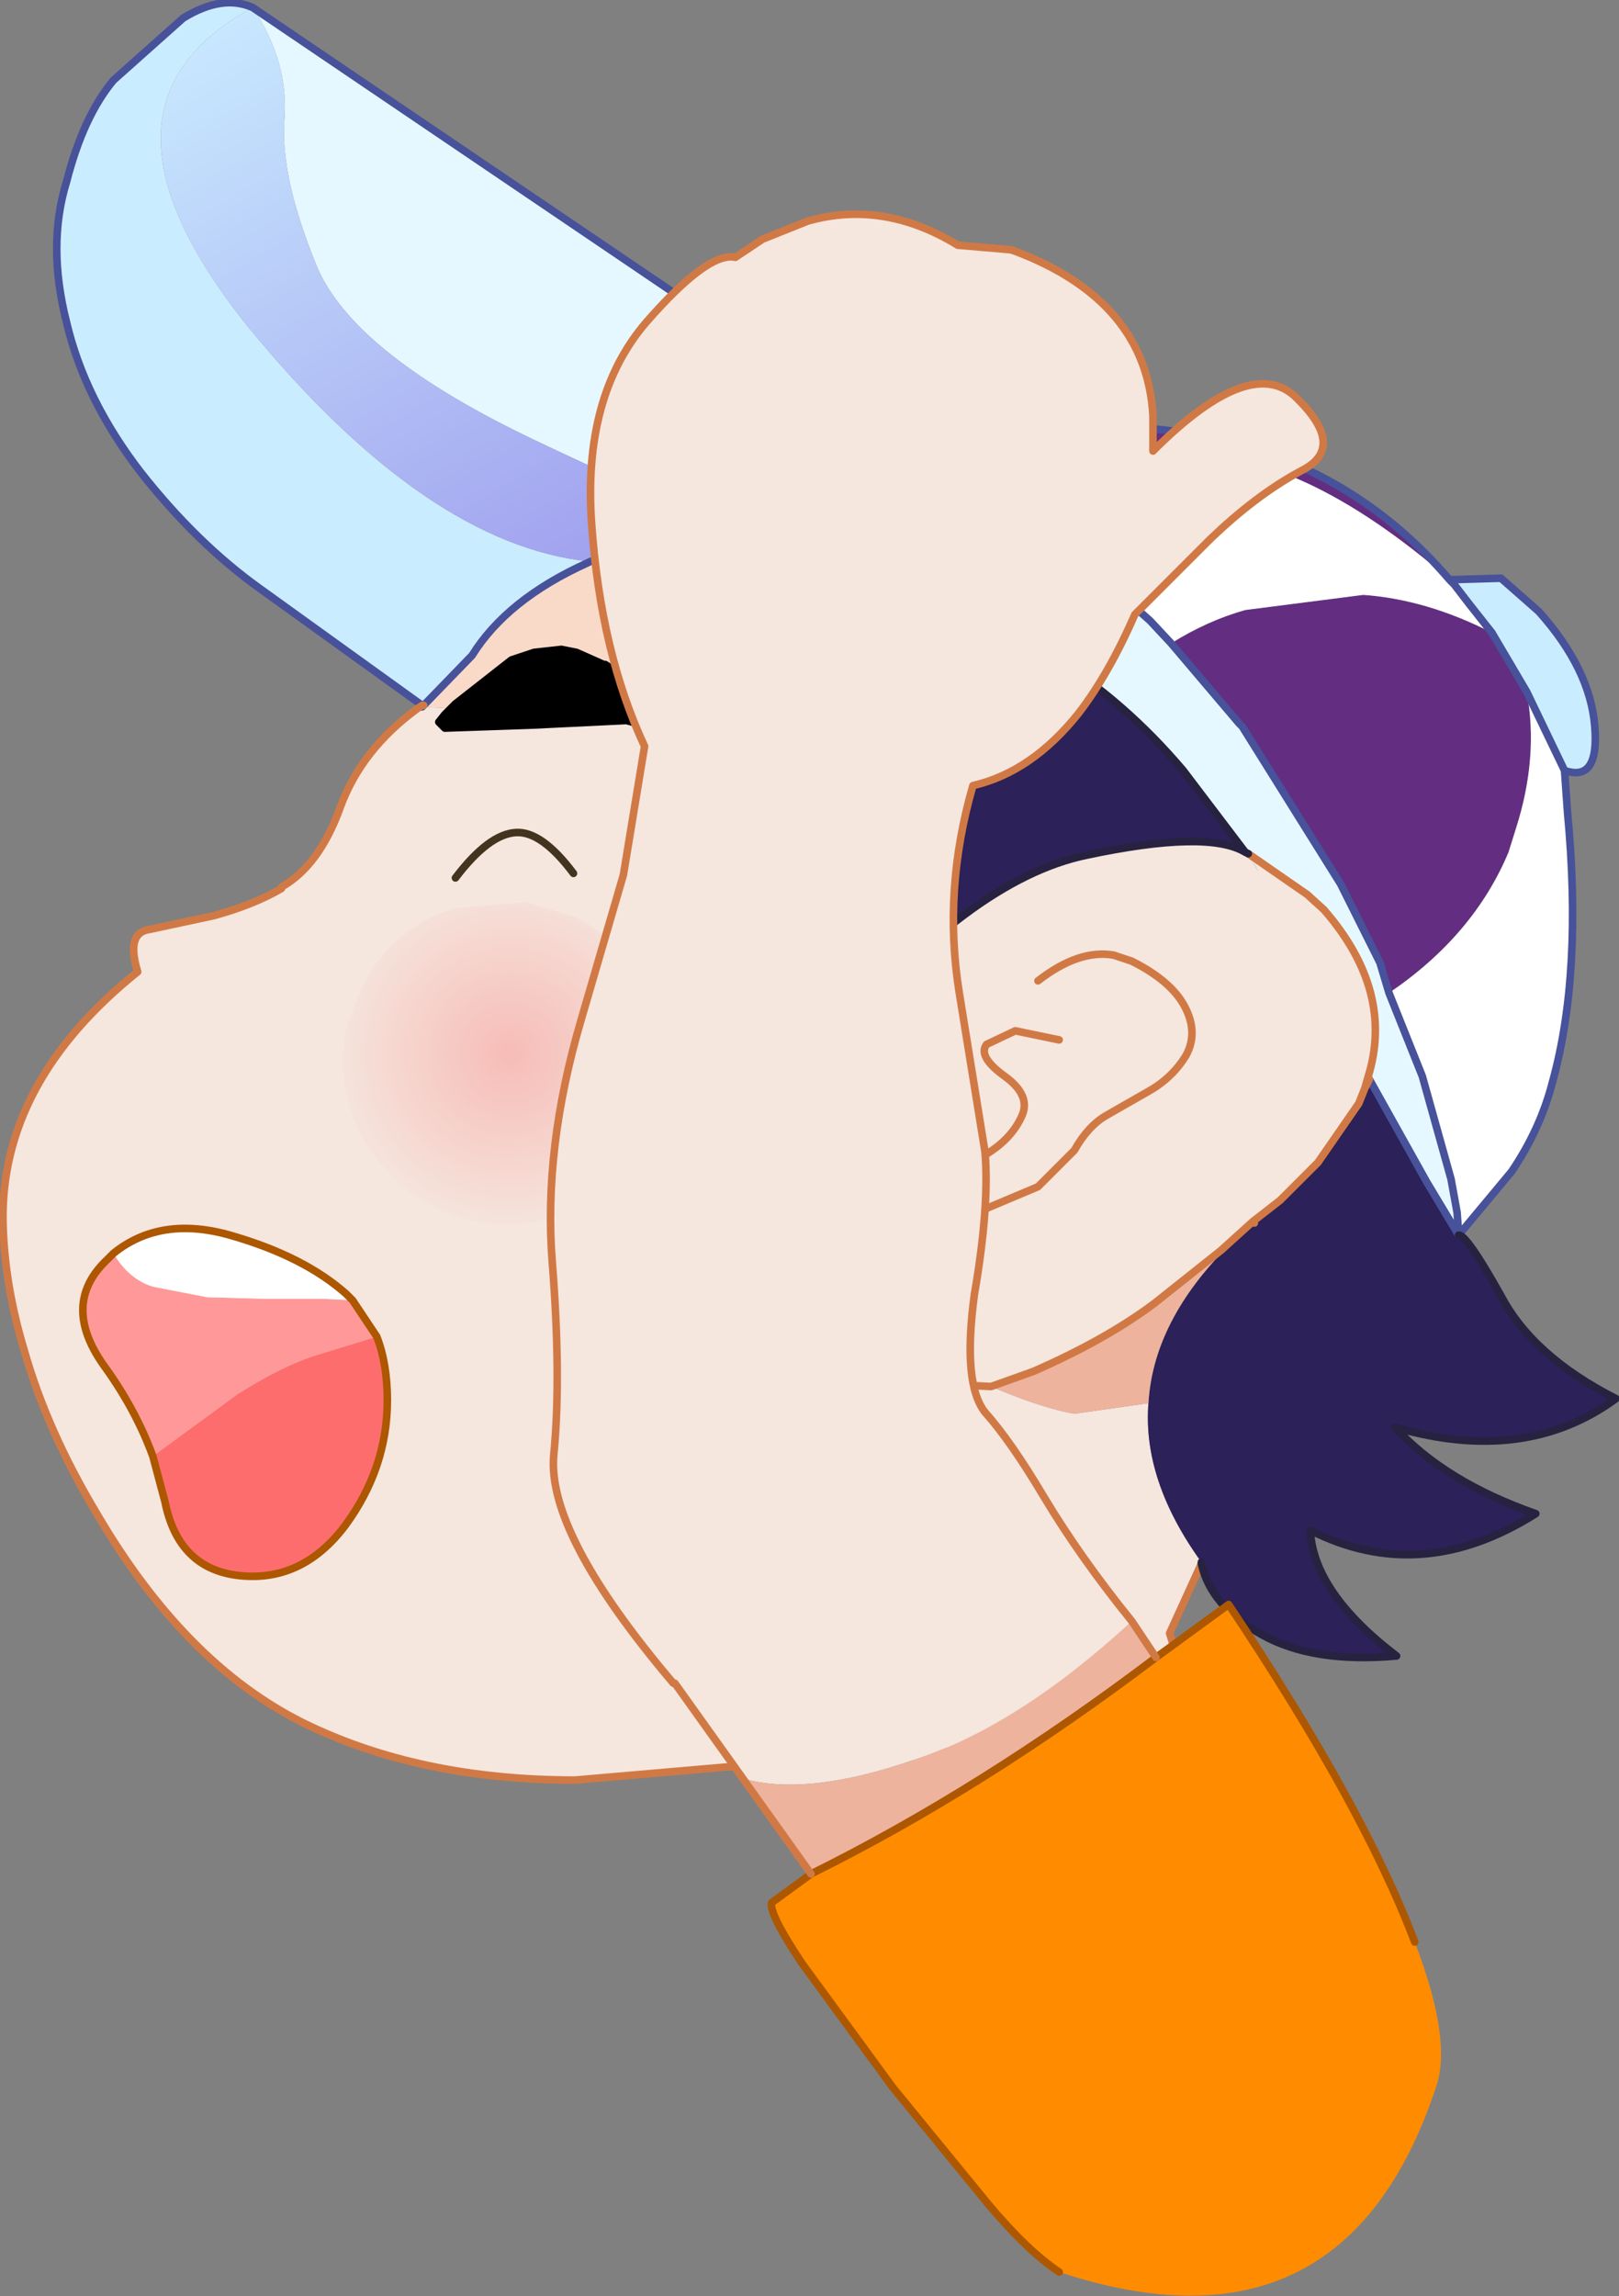
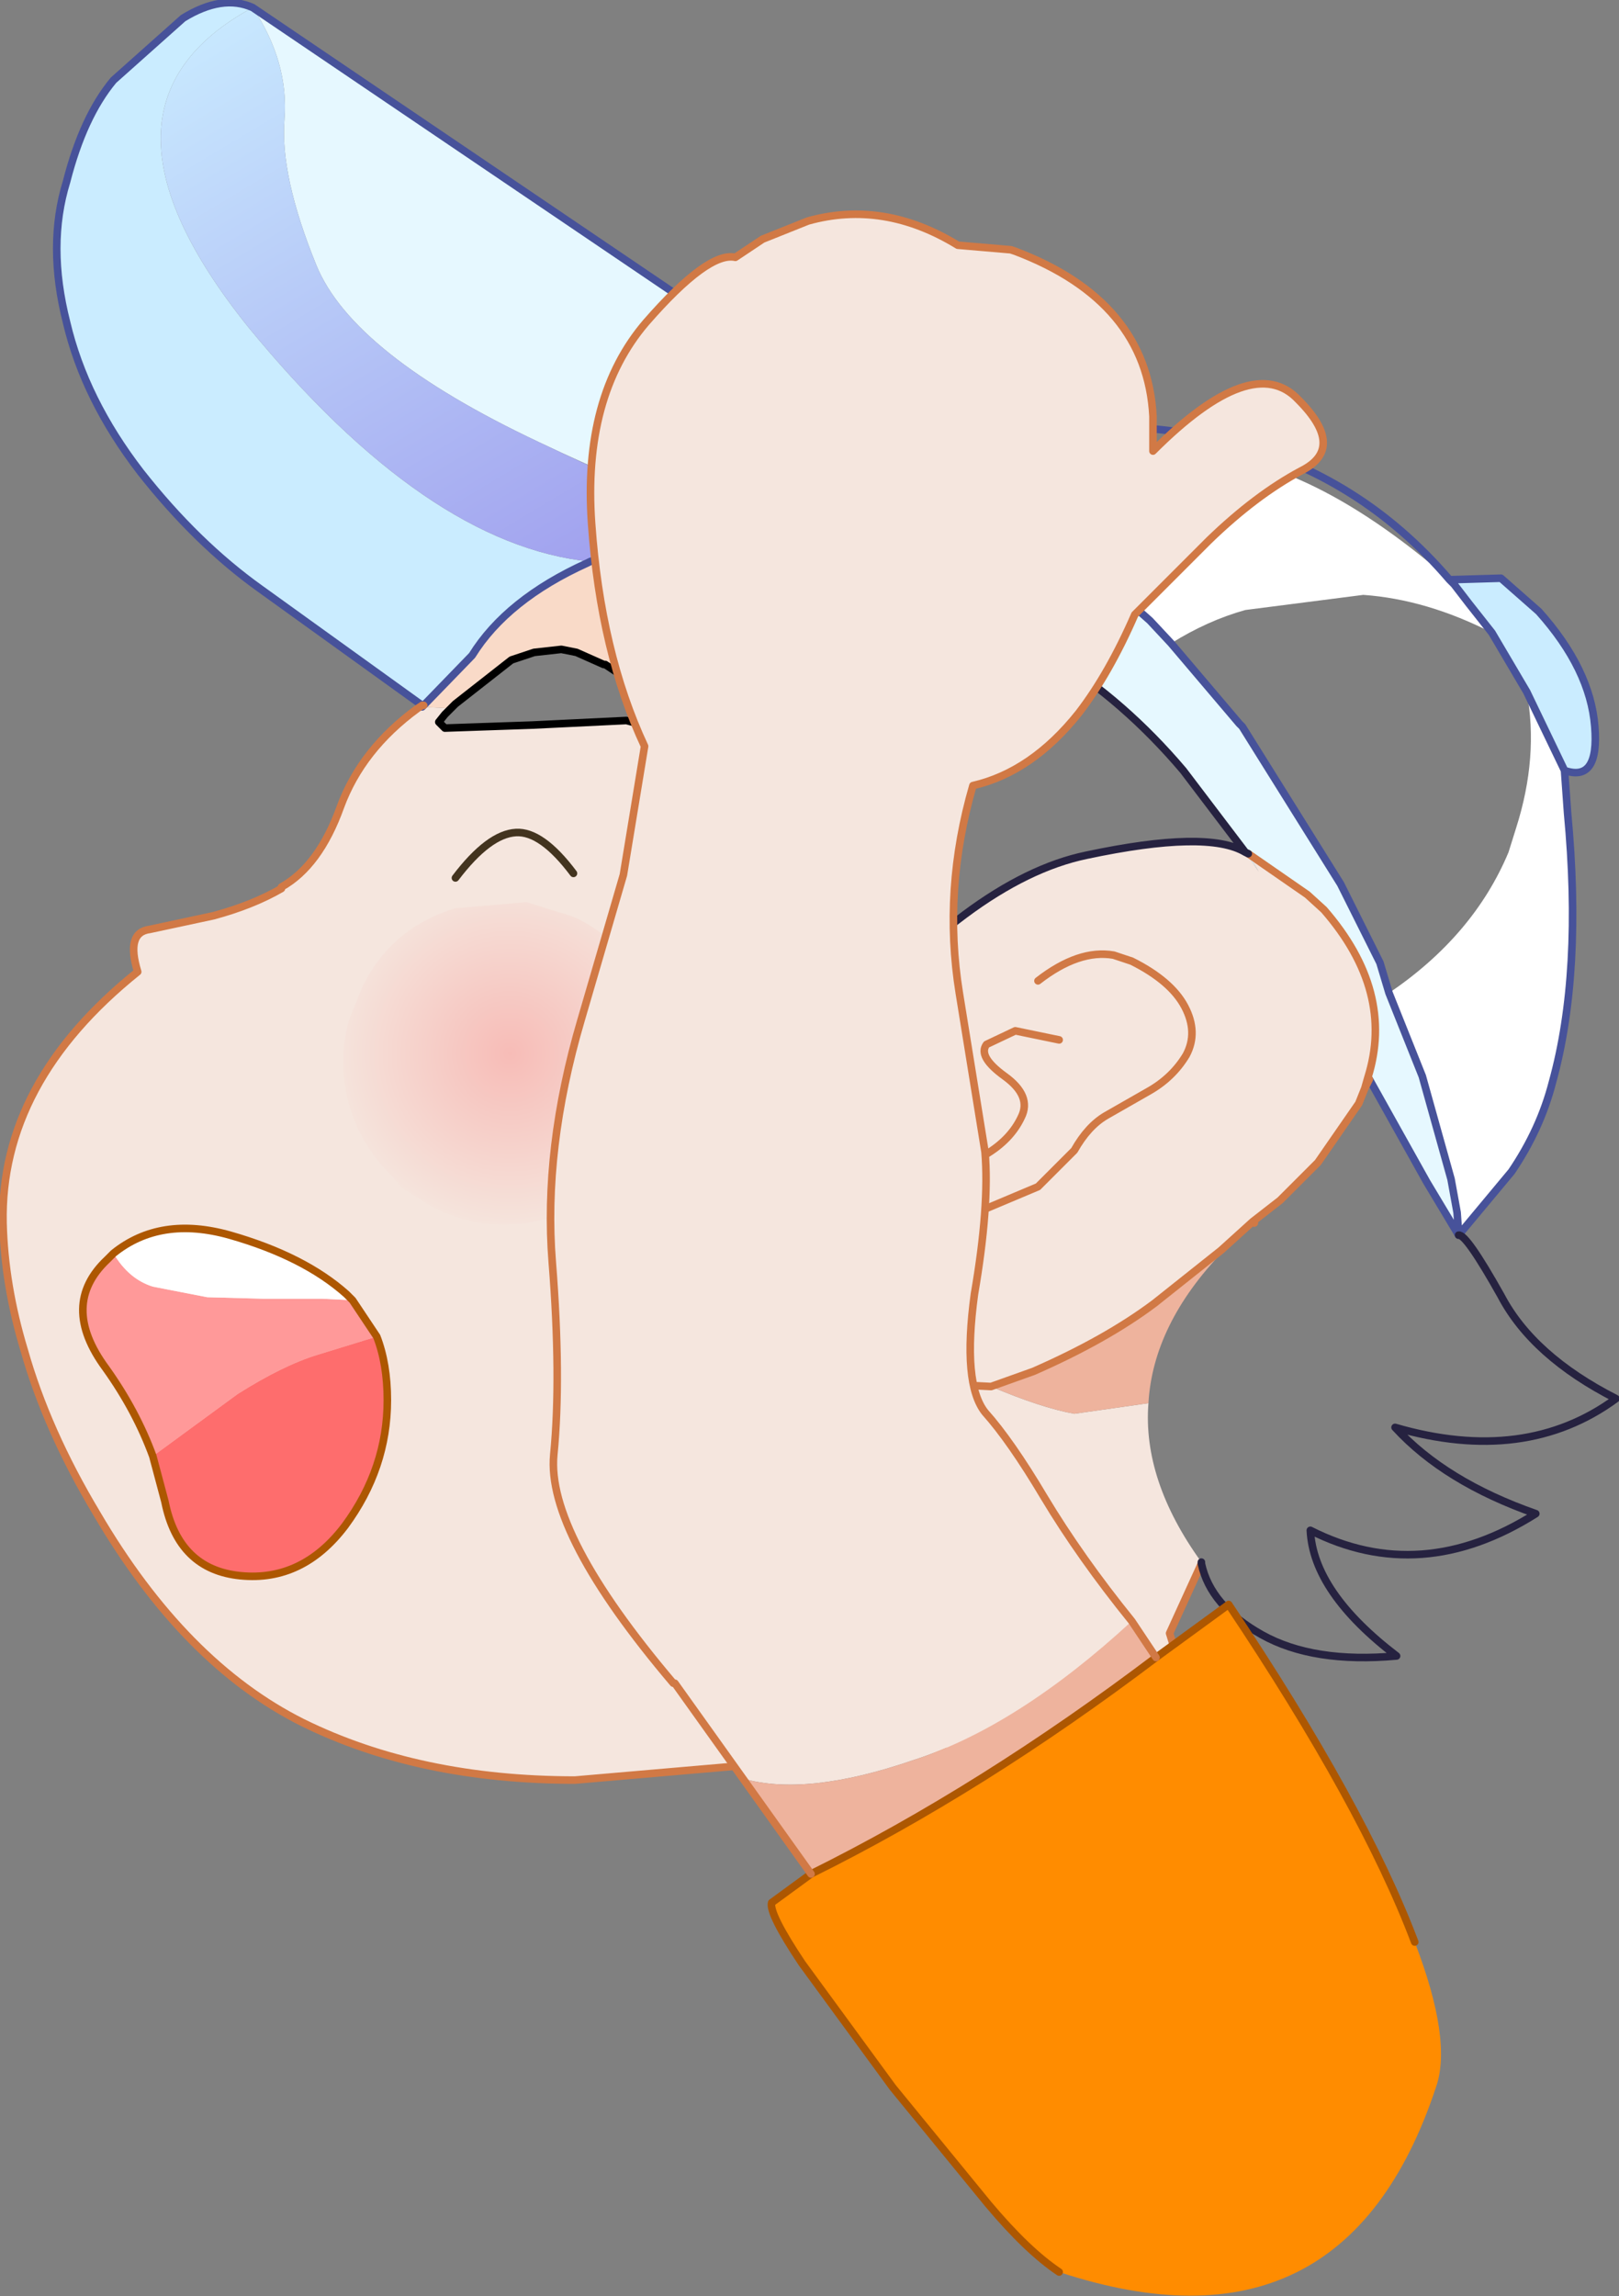
<svg xmlns="http://www.w3.org/2000/svg" height="75.85px" width="53.5px">
  <rect width="100%" height="100%" fill="#808080" stroke="none" />
  <g transform="matrix(1.0, 0.0, 0.0, 1.0, 34.15, 190.2)">
    <path d="M13.75 -171.05 L15.45 -171.1 16.7 -170.0 Q18.4 -168.1 18.55 -166.2 18.7 -164.35 17.55 -164.75 L16.3 -167.35 15.15 -169.3 14.4 -170.25 13.9 -170.9 13.85 -170.95 13.75 -171.05 M-20.2 -166.9 L-25.55 -170.75 Q-27.65 -172.25 -29.5 -174.6 -31.35 -177.0 -31.95 -179.55 -32.6 -182.1 -31.95 -184.2 -31.4 -186.35 -30.4 -187.55 L-28.1 -189.6 Q-26.8 -190.4 -25.8 -189.95 -31.8 -186.7 -25.95 -179.4 -20.05 -172.2 -14.65 -171.65 L-14.75 -171.6 Q-17.4 -170.4 -18.55 -168.55 L-20.15 -166.9 -20.2 -166.9 -20.2 -166.85 -20.25 -166.85 -20.2 -166.9" fill="#caecff" fill-rule="evenodd" stroke="none" />
-     <path d="M-25.8 -189.95 L-9.7 -179.05 -3.5 -175.45 -1.35 -173.9 0.8 -172.4 3.85 -169.7 4.55 -168.95 6.8 -166.3 6.9 -166.2 10.15 -161.0 11.45 -158.4 11.75 -157.4 12.85 -154.65 13.8 -151.25 14.0 -150.15 14.05 -149.45 14.05 -149.4 13.0 -151.15 11.1 -154.55 11.05 -154.6 Q11.95 -157.45 9.6 -160.15 L9.05 -160.65 7.1 -162.0 7.45 -161.4 7.0 -162.05 7.1 -162.0 7.0 -162.05 4.95 -164.75 Q3.0 -167.05 0.65 -168.5 L-0.45 -169.2 Q-2.35 -170.3 -4.3 -171.15 L-4.4 -171.15 -4.5 -171.25 -5.4 -171.45 -7.95 -172.2 Q-10.25 -172.7 -16.35 -175.6 -22.5 -178.5 -23.7 -181.45 -24.9 -184.4 -24.75 -186.25 -24.6 -188.15 -25.8 -189.95" fill="#e6f8ff" fill-rule="evenodd" stroke="none" />
-     <path d="M-3.5 -175.45 Q7.85 -177.95 13.75 -171.05 8.8 -175.35 4.85 -175.2 0.9 -175.05 -1.35 -173.9 L-3.5 -175.45 M4.55 -168.95 Q5.75 -169.7 7.0 -170.05 L10.9 -170.55 Q13.0 -170.4 15.15 -169.3 L13.85 -170.9 13.85 -170.95 13.9 -170.9 14.4 -170.25 15.15 -169.3 16.3 -167.35 Q16.7 -165.2 15.95 -162.85 L15.7 -162.05 Q14.55 -159.3 11.75 -157.4 L11.45 -158.4 10.15 -161.0 6.9 -166.2 6.8 -166.3 4.55 -168.95" fill="#632e81" fill-rule="evenodd" stroke="none" />
+     <path d="M-25.8 -189.95 L-9.7 -179.05 -3.5 -175.45 -1.35 -173.9 0.8 -172.4 3.85 -169.7 4.55 -168.95 6.8 -166.3 6.9 -166.2 10.15 -161.0 11.45 -158.4 11.75 -157.4 12.85 -154.65 13.8 -151.25 14.0 -150.15 14.05 -149.45 14.05 -149.4 13.0 -151.15 11.1 -154.55 11.05 -154.6 Q11.95 -157.45 9.6 -160.15 L9.05 -160.65 7.1 -162.0 7.45 -161.4 7.0 -162.05 7.1 -162.0 7.0 -162.05 4.95 -164.75 Q3.0 -167.05 0.65 -168.5 L-0.45 -169.2 Q-2.35 -170.3 -4.3 -171.15 Q-10.25 -172.7 -16.35 -175.6 -22.5 -178.5 -23.7 -181.45 -24.9 -184.4 -24.75 -186.25 -24.6 -188.15 -25.8 -189.95" fill="#e6f8ff" fill-rule="evenodd" stroke="none" />
    <path d="M17.55 -164.75 L17.65 -163.35 Q18.15 -158.05 17.15 -154.45 16.75 -152.9 15.8 -151.5 L14.05 -149.4 14.05 -149.45 14.0 -150.15 13.8 -151.25 12.85 -154.65 11.75 -157.4 Q14.55 -159.3 15.7 -162.05 L15.95 -162.85 Q16.7 -165.2 16.3 -167.35 L17.55 -164.75 M-1.35 -173.9 Q0.9 -175.05 4.85 -175.2 8.8 -175.35 13.75 -171.05 L13.85 -170.95 13.85 -170.9 15.15 -169.3 Q13.0 -170.4 10.9 -170.55 L7.0 -170.05 Q5.75 -169.7 4.55 -168.95 L3.85 -169.7 0.8 -172.4 -1.35 -173.9" fill="#ffffff" fill-rule="evenodd" stroke="none" />
    <path d="M5.55 -138.55 L4.5 -136.25 Q5.15 -134.1 6.3 -131.2 5.55 -129.75 2.75 -128.3 -0.05 -126.9 -1.55 -127.0 -1.9 -127.25 -1.35 -129.15 L-3.0 -132.45 -15.15 -131.4 Q-20.3 -131.4 -24.15 -133.3 -28.05 -135.25 -30.95 -140.2 -32.6 -142.95 -33.35 -145.6 -34.0 -147.75 -34.05 -149.8 -34.15 -154.45 -29.6 -158.1 -30.0 -159.4 -29.2 -159.5 L-27.1 -159.95 Q-25.8 -160.3 -24.85 -160.85 L-24.85 -160.9 Q-23.6 -161.6 -22.9 -163.55 -22.2 -165.45 -20.35 -166.8 L-20.2 -166.9 -20.25 -166.85 -20.2 -166.85 -19.25 -166.8 -19.45 -166.6 -19.65 -166.35 -19.45 -166.15 -16.55 -166.25 -13.45 -166.4 -12.15 -166.05 -12.75 -167.1 -12.9 -167.25 -12.95 -167.35 -13.3 -167.65 -13.4 -167.75 -14.15 -168.25 -10.3 -169.25 -8.45 -169.35 Q-5.45 -169.4 -3.9 -168.75 -2.4 -168.2 -2.1 -166.95 L-2.05 -166.55 Q-5.55 -161.8 -6.4 -158.95 L-7.15 -155.55 -7.15 -155.1 -6.65 -155.7 Q-2.1 -161.15 1.75 -161.95 5.75 -162.8 7.0 -162.05 L7.45 -161.4 7.1 -162.0 9.05 -160.65 9.6 -160.15 Q11.95 -157.45 11.05 -154.6 L11.1 -154.55 10.95 -154.25 10.75 -153.75 9.4 -151.8 8.15 -150.55 7.25 -149.85 7.3 -149.8 6.25 -148.85 6.2 -148.9 7.25 -149.85 6.2 -148.9 4.0 -147.15 Q2.4 -145.95 0.0 -144.9 L-1.4 -144.4 Q0.25 -143.7 1.35 -143.5 L3.8 -143.85 Q3.6 -141.3 5.55 -138.6 L5.55 -138.55 M0.85 -155.85 L-0.6 -156.15 -1.55 -155.7 Q-1.85 -155.3 -0.95 -154.65 -0.05 -154.0 -0.4 -153.3 -0.75 -152.55 -1.6 -152.05 L-2.85 -151.25 Q-3.25 -150.95 -3.1 -150.4 -2.95 -149.85 -1.75 -150.2 L0.15 -151.0 1.35 -152.2 Q1.8 -153.0 2.4 -153.35 L3.8 -154.15 Q4.6 -154.6 5.05 -155.35 5.45 -156.1 5.0 -156.95 4.55 -157.8 3.25 -158.45 L2.65 -158.65 Q1.5 -158.85 0.15 -157.8 1.5 -158.85 2.65 -158.65 L3.25 -158.45 Q4.55 -157.8 5.0 -156.95 5.45 -156.1 5.05 -155.35 4.6 -154.6 3.8 -154.15 L2.4 -153.35 Q1.8 -153.0 1.35 -152.2 L0.15 -151.0 -1.75 -150.2 Q-2.95 -149.85 -3.1 -150.4 -3.25 -150.95 -2.85 -151.25 L-1.6 -152.05 Q-0.75 -152.55 -0.4 -153.3 -0.05 -154.0 -0.95 -154.65 -1.85 -155.3 -1.55 -155.7 L-0.6 -156.15 0.85 -155.85 M10.95 -154.25 L11.05 -154.6 10.95 -154.25 M-15.2 -161.35 Q-16.25 -162.75 -17.1 -162.7 -18.0 -162.65 -19.1 -161.2 -18.0 -162.65 -17.1 -162.7 -16.25 -162.75 -15.2 -161.35 M-13.65 -160.1 L-13.8 -160.0 -13.65 -160.1 M-6.55 -148.0 Q-6.2 -145.25 -4.3 -144.55 L-1.4 -144.4 -4.3 -144.55 Q-6.2 -145.25 -6.55 -148.0" fill="#f5e6de" fill-rule="evenodd" stroke="none" />
-     <path d="M14.05 -149.4 Q14.3 -149.45 15.45 -147.4 16.5 -145.4 19.25 -144.0 16.25 -141.8 11.95 -143.05 13.6 -141.25 16.6 -140.2 12.8 -137.8 9.15 -139.65 9.25 -137.6 12.0 -135.5 9.25 -135.25 7.55 -136.2 5.85 -137.15 5.55 -138.55 L5.55 -138.6 Q3.6 -141.3 3.8 -143.85 3.95 -146.45 6.25 -148.85 L7.3 -149.8 7.25 -149.85 8.15 -150.55 9.4 -151.8 10.75 -153.75 10.95 -154.25 11.1 -154.55 13.0 -151.15 14.05 -149.4 M7.0 -162.05 Q5.75 -162.8 1.75 -161.95 -2.1 -161.15 -6.65 -155.7 L-7.15 -155.1 -7.15 -155.55 -6.4 -158.95 Q-5.55 -161.8 -2.05 -166.55 L-2.1 -166.95 Q-2.25 -168.1 -2.55 -168.9 -3.15 -170.55 -4.3 -171.15 -2.35 -170.3 -0.45 -169.2 L0.65 -168.5 Q3.0 -167.05 4.95 -164.75 L7.0 -162.05" fill="#2c2158" fill-rule="evenodd" stroke="none" />
-     <path d="M-14.15 -168.25 L-13.4 -167.75 -13.3 -167.65 -12.95 -167.35 -12.9 -167.25 -12.75 -167.1 -12.15 -166.05 -13.45 -166.4 -16.55 -166.25 -19.45 -166.15 -19.65 -166.35 -19.45 -166.6 -19.25 -166.8 -19.1 -166.95 -17.25 -168.4 -16.5 -168.65 -15.6 -168.75 -15.1 -168.65 -14.2 -168.25 -14.15 -168.25" fill="#000000" fill-rule="evenodd" stroke="none" />
    <path d="M6.25 -148.85 Q3.95 -146.45 3.8 -143.85 L1.35 -143.5 Q0.25 -143.7 -1.4 -144.4 L0.0 -144.9 Q2.4 -145.95 4.0 -147.15 L6.2 -148.9 6.25 -148.85" fill="#eeb39d" fill-rule="evenodd" stroke="none" />
    <path d="M-14.65 -171.65 Q-20.05 -172.2 -25.95 -179.4 -31.8 -186.7 -25.8 -189.95 -24.6 -188.15 -24.75 -186.25 -24.9 -184.4 -23.7 -181.45 -22.5 -178.5 -16.35 -175.6 -10.25 -172.7 -7.95 -172.2 L-9.9 -172.4 Q-12.15 -172.55 -14.65 -171.65" fill="url(#gradient0)" fill-rule="evenodd" stroke="none" />
    <path d="M-2.1 -166.95 Q-2.4 -168.2 -3.9 -168.75 -5.45 -169.4 -8.45 -169.35 L-10.3 -169.25 -14.15 -168.25 -14.2 -168.25 -15.1 -168.65 -15.6 -168.75 -16.5 -168.65 -17.25 -168.4 -19.1 -166.95 -19.25 -166.8 -20.2 -166.85 -20.15 -166.9 -18.55 -168.55 Q-17.4 -170.4 -14.75 -171.6 L-14.65 -171.65 Q-12.15 -172.55 -9.9 -172.4 L-7.95 -172.2 -5.4 -171.45 -4.5 -171.25 -4.4 -171.15 -4.3 -171.15 Q-3.15 -170.55 -2.55 -168.9 -2.25 -168.1 -2.1 -166.95 M-20.2 -166.9 L-20.15 -166.9 -20.2 -166.85 -20.2 -166.9" fill="url(#gradient1)" fill-rule="evenodd" stroke="none" />
    <path d="M13.75 -171.05 L15.45 -171.1 16.7 -170.0 Q18.4 -168.1 18.55 -166.2 18.7 -164.35 17.55 -164.75 L17.65 -163.35 Q18.15 -158.05 17.15 -154.45 16.75 -152.9 15.8 -151.5 L14.05 -149.4 13.0 -151.15 11.1 -154.55 M-20.2 -166.9 L-25.55 -170.75 Q-27.65 -172.25 -29.5 -174.6 -31.35 -177.0 -31.95 -179.55 -32.6 -182.1 -31.95 -184.2 -31.4 -186.35 -30.4 -187.55 L-28.1 -189.6 Q-26.8 -190.4 -25.8 -189.95 L-9.7 -179.05 -3.5 -175.45 Q7.85 -177.95 13.75 -171.05 L13.85 -170.95 13.9 -170.9 14.4 -170.25 15.15 -169.3 16.3 -167.35 17.55 -164.75 M-1.35 -173.9 L0.8 -172.4 3.85 -169.7 4.55 -168.95 6.8 -166.3 6.9 -166.2 10.15 -161.0 11.45 -158.4 11.75 -157.4 12.85 -154.65 13.8 -151.25 14.0 -150.15 14.05 -149.45 M-20.2 -166.85 L-20.25 -166.85 -20.2 -166.9 M-20.15 -166.9 L-18.55 -168.55 Q-17.4 -170.4 -14.75 -171.6 L-14.65 -171.65 Q-12.15 -172.55 -9.9 -172.4 L-7.95 -172.2 -5.4 -171.45 M-1.35 -173.9 L-3.5 -175.45 M-20.2 -166.85 L-20.15 -166.9" fill="none" stroke="#47529a" stroke-linecap="round" stroke-linejoin="round" stroke-width="0.25" />
    <path d="M5.55 -138.55 L4.5 -136.25 Q5.15 -134.1 6.3 -131.2 5.55 -129.75 2.75 -128.3 -0.05 -126.9 -1.55 -127.0 -1.9 -127.25 -1.35 -129.15 L-3.0 -132.45 -15.15 -131.4 Q-20.3 -131.4 -24.15 -133.3 -28.05 -135.25 -30.95 -140.2 -32.6 -142.95 -33.35 -145.6 -34.0 -147.75 -34.05 -149.8 -34.15 -154.45 -29.6 -158.1 -30.0 -159.4 -29.2 -159.5 L-27.1 -159.95 Q-25.8 -160.3 -24.85 -160.85 L-24.85 -160.9 Q-23.6 -161.6 -22.9 -163.55 -22.2 -165.45 -20.35 -166.8 L-20.2 -166.9 -20.15 -166.9 M11.1 -154.55 L10.95 -154.25 10.75 -153.75 9.4 -151.8 8.15 -150.55 7.25 -149.85 7.3 -149.8 M7.1 -162.0 L9.05 -160.65 9.6 -160.15 Q11.95 -157.45 11.05 -154.6 L10.95 -154.25 M0.15 -157.8 Q1.5 -158.85 2.65 -158.65 L3.25 -158.45 Q4.55 -157.8 5.0 -156.95 5.45 -156.1 5.05 -155.35 4.6 -154.6 3.8 -154.15 L2.4 -153.35 Q1.8 -153.0 1.35 -152.2 L0.15 -151.0 -1.75 -150.2 Q-2.95 -149.85 -3.1 -150.4 -3.25 -150.95 -2.85 -151.25 L-1.6 -152.05 Q-0.75 -152.55 -0.4 -153.3 -0.05 -154.0 -0.95 -154.65 -1.85 -155.3 -1.55 -155.7 L-0.6 -156.15 0.85 -155.85 M7.25 -149.85 L6.2 -148.9 4.0 -147.15 Q2.4 -145.95 0.0 -144.9 L-1.4 -144.4 -4.3 -144.55 Q-6.2 -145.25 -6.55 -148.0" fill="none" stroke="#d17945" stroke-linecap="round" stroke-linejoin="round" stroke-width="0.25" />
    <path d="M-14.15 -168.25 L-13.4 -167.75 -13.3 -167.65 -12.95 -167.35 -12.9 -167.25 -12.75 -167.1 -12.15 -166.05 -13.45 -166.4 -16.55 -166.25 -19.45 -166.15 -19.65 -166.35 -19.45 -166.6 -19.25 -166.8 -19.1 -166.95 -17.25 -168.4 -16.5 -168.65 -15.6 -168.75 -15.1 -168.65 -14.2 -168.25 -14.15 -168.25" fill="none" stroke="#000000" stroke-linecap="round" stroke-linejoin="round" stroke-width="0.25" />
    <path d="M-19.1 -161.2 Q-18.0 -162.65 -17.1 -162.7 -16.25 -162.75 -15.2 -161.35" fill="none" stroke="#43341f" stroke-linecap="round" stroke-linejoin="round" stroke-width="0.25" />
    <path d="M14.05 -149.4 Q14.3 -149.45 15.45 -147.4 16.5 -145.4 19.25 -144.0 16.25 -141.8 11.95 -143.05 13.6 -141.25 16.6 -140.2 12.8 -137.8 9.15 -139.65 9.25 -137.6 12.0 -135.5 9.25 -135.25 7.55 -136.2 5.85 -137.15 5.55 -138.55 L5.55 -138.6 M7.1 -162.0 L7.0 -162.05 Q5.75 -162.8 1.75 -161.95 -2.1 -161.15 -6.65 -155.7 L-7.15 -155.1 -7.15 -155.55 -6.4 -158.95 Q-5.55 -161.8 -2.05 -166.55 L-2.1 -166.95 Q-2.25 -168.1 -2.55 -168.9 -3.15 -170.55 -4.3 -171.15 -2.35 -170.3 -0.45 -169.2 L0.65 -168.5 Q3.0 -167.05 4.95 -164.75 L7.0 -162.05 M-5.4 -171.45 L-4.5 -171.25 -4.4 -171.15 -4.3 -171.15" fill="none" stroke="#262240" stroke-linecap="round" stroke-linejoin="round" stroke-width="0.25" />
    <path d="M-12.45 -156.7 Q-12.05 -155.5 -12.25 -154.3 -12.35 -153.45 -12.75 -152.65 -13.5 -151.2 -14.8 -150.5 L-15.05 -150.3 -15.9 -150.0 Q-17.95 -149.35 -19.9 -150.35 L-20.85 -150.95 -21.3 -151.45 Q-22.15 -152.3 -22.55 -153.5 -23.05 -155.1 -22.6 -156.55 L-22.2 -157.55 Q-21.25 -159.55 -19.1 -160.2 L-16.75 -160.4 -15.3 -159.95 -15.05 -159.85 Q-13.1 -158.85 -12.45 -156.7" fill="url(#gradient2)" fill-rule="evenodd" stroke="none" />
    <path d="M-22.5 -147.25 L-21.7 -146.05 -23.65 -145.45 Q-24.8 -145.1 -26.3 -144.15 L-29.1 -142.1 Q-29.65 -143.6 -30.65 -145.0 -32.2 -147.1 -30.6 -148.6 L-30.4 -148.8 Q-29.9 -147.95 -29.1 -147.7 L-27.3 -147.35 -25.45 -147.3 -23.5 -147.3 -22.5 -147.25" fill="#ff9999" fill-rule="evenodd" stroke="none" />
    <path d="M-21.7 -146.05 Q-21.35 -145.15 -21.35 -143.95 -21.35 -141.7 -22.75 -139.8 -24.15 -137.95 -26.2 -138.15 -28.25 -138.35 -28.7 -140.6 L-29.1 -142.1 -26.3 -144.15 Q-24.8 -145.1 -23.65 -145.45 L-21.7 -146.05" fill="#fe6d6d" fill-rule="evenodd" stroke="none" />
    <path d="M-30.4 -148.8 Q-28.85 -150.05 -26.55 -149.4 -24.1 -148.7 -22.7 -147.45 L-22.5 -147.25 -23.5 -147.3 -25.45 -147.3 -27.3 -147.35 -29.1 -147.7 Q-29.9 -147.95 -30.4 -148.8" fill="#ffffff" fill-rule="evenodd" stroke="none" />
    <path d="M-30.4 -148.8 Q-28.85 -150.05 -26.55 -149.4 -24.1 -148.7 -22.7 -147.45 L-22.5 -147.25 -21.7 -146.05 Q-21.35 -145.15 -21.35 -143.95 -21.35 -141.7 -22.75 -139.8 -24.15 -137.95 -26.2 -138.15 -28.25 -138.35 -28.7 -140.6 L-29.1 -142.1 Q-29.65 -143.6 -30.65 -145.0 -32.2 -147.1 -30.6 -148.6 L-30.4 -148.8 Z" fill="none" stroke="#ad5701" stroke-linecap="round" stroke-linejoin="round" stroke-width="0.25" />
    <path d="M0.85 -115.15 Q-0.2 -115.85 -1.5 -117.4 L-4.65 -121.25 -7.65 -125.35 Q-8.75 -127.0 -8.65 -127.35 L-7.35 -128.3 Q-1.7 -131.1 4.05 -135.45 L6.45 -137.2 Q10.9 -130.55 12.6 -126.05 13.85 -122.8 13.3 -121.25 10.25 -112.05 0.85 -115.15" fill="#ff8c00" fill-rule="evenodd" stroke="none" />
    <path d="M-9.6 -131.45 L-11.85 -134.6 -11.9 -134.6 Q-16.1 -139.55 -15.85 -142.15 -15.6 -144.7 -15.9 -148.5 -16.2 -152.25 -14.95 -156.5 L-13.55 -161.3 -12.85 -165.55 Q-14.3 -168.65 -14.6 -172.9 -14.9 -177.1 -12.8 -179.55 -10.75 -181.9 -9.85 -181.7 L-8.95 -182.3 -7.45 -182.9 Q-4.95 -183.6 -2.5 -182.1 L-0.75 -181.95 -0.6 -181.9 Q3.75 -180.25 3.95 -176.45 L3.95 -175.3 Q7.25 -178.6 8.75 -177.0 10.35 -175.4 8.85 -174.65 7.35 -173.85 5.8 -172.35 L3.35 -169.9 Q2.5 -167.95 1.5 -166.65 -0.05 -164.7 -2.0 -164.25 -3.0 -160.8 -2.45 -157.4 L-1.6 -152.15 Q-1.45 -150.35 -1.95 -147.45 -2.35 -144.5 -1.6 -143.55 -0.75 -142.6 0.35 -140.75 1.55 -138.75 3.25 -136.65 -0.55 -133.15 -4.0 -132.05 -7.5 -130.85 -9.6 -131.45" fill="#f5e6de" fill-rule="evenodd" stroke="none" />
    <path d="M4.05 -135.45 Q-1.7 -131.1 -7.35 -128.3 L-9.6 -131.45 Q-7.5 -130.85 -4.0 -132.05 -0.55 -133.15 3.25 -136.65 L4.05 -135.45" fill="#eeb39d" fill-rule="evenodd" stroke="none" />
    <path d="M-7.35 -128.3 L-8.65 -127.35 Q-8.75 -127.0 -7.65 -125.35 L-4.65 -121.25 -1.5 -117.4 Q-0.2 -115.85 0.85 -115.15 M12.6 -126.05 Q10.9 -130.55 6.45 -137.2 L4.05 -135.45 Q-1.7 -131.1 -7.35 -128.3" fill="none" stroke="#ad5701" stroke-linecap="round" stroke-linejoin="round" stroke-width="0.25" />
    <path d="M-7.35 -128.3 L-9.6 -131.45 -11.85 -134.6 M-11.9 -134.6 Q-16.1 -139.55 -15.85 -142.15 -15.6 -144.7 -15.9 -148.5 -16.2 -152.25 -14.95 -156.5 L-13.55 -161.3 -12.85 -165.55 Q-14.3 -168.65 -14.6 -172.9 -14.9 -177.1 -12.8 -179.55 -10.75 -181.9 -9.85 -181.7 L-8.95 -182.3 -7.45 -182.9 Q-4.95 -183.6 -2.5 -182.1 L-0.75 -181.95 -0.6 -181.9 Q3.75 -180.25 3.95 -176.45 L3.95 -175.3 Q7.25 -178.6 8.75 -177.0 10.35 -175.4 8.85 -174.65 7.35 -173.85 5.8 -172.35 L3.35 -169.9 Q2.5 -167.95 1.5 -166.65 -0.05 -164.7 -2.0 -164.25 -3.0 -160.8 -2.45 -157.4 L-1.6 -152.15 Q-1.45 -150.35 -1.95 -147.45 -2.35 -144.5 -1.6 -143.55 -0.75 -142.6 0.35 -140.75 1.55 -138.75 3.25 -136.65 L4.05 -135.45" fill="none" stroke="#d17945" stroke-linecap="round" stroke-linejoin="round" stroke-width="0.25" />
  </g>
  <defs>
    <linearGradient gradientTransform="matrix(-0.008, -0.013, 0.005, -0.003, -13.45, -184.25)" gradientUnits="userSpaceOnUse" id="gradient0" spreadMethod="pad" x1="-819.2" x2="819.2">
      <stop offset="0.0" stop-color="#9d9aed" />
      <stop offset="1.0" stop-color="#caecff" />
    </linearGradient>
    <linearGradient gradientTransform="matrix(0.002, 0.003, -0.01, 0.006, -8.3, -166.5)" gradientUnits="userSpaceOnUse" id="gradient1" spreadMethod="pad" x1="-819.2" x2="819.2">
      <stop offset="0.0" stop-color="#f9dac8" />
      <stop offset="1.0" stop-color="#eeb39d" />
    </linearGradient>
    <radialGradient cx="0" cy="0" gradientTransform="matrix(0.007, -0.002, 0.002, 0.007, -17.3, -155.4)" gradientUnits="userSpaceOnUse" id="gradient2" r="819.2" spreadMethod="pad">
      <stop offset="0.0" stop-color="#f7bcb7" />
      <stop offset="1.0" stop-color="#f5e6de" />
    </radialGradient>
  </defs>
</svg>